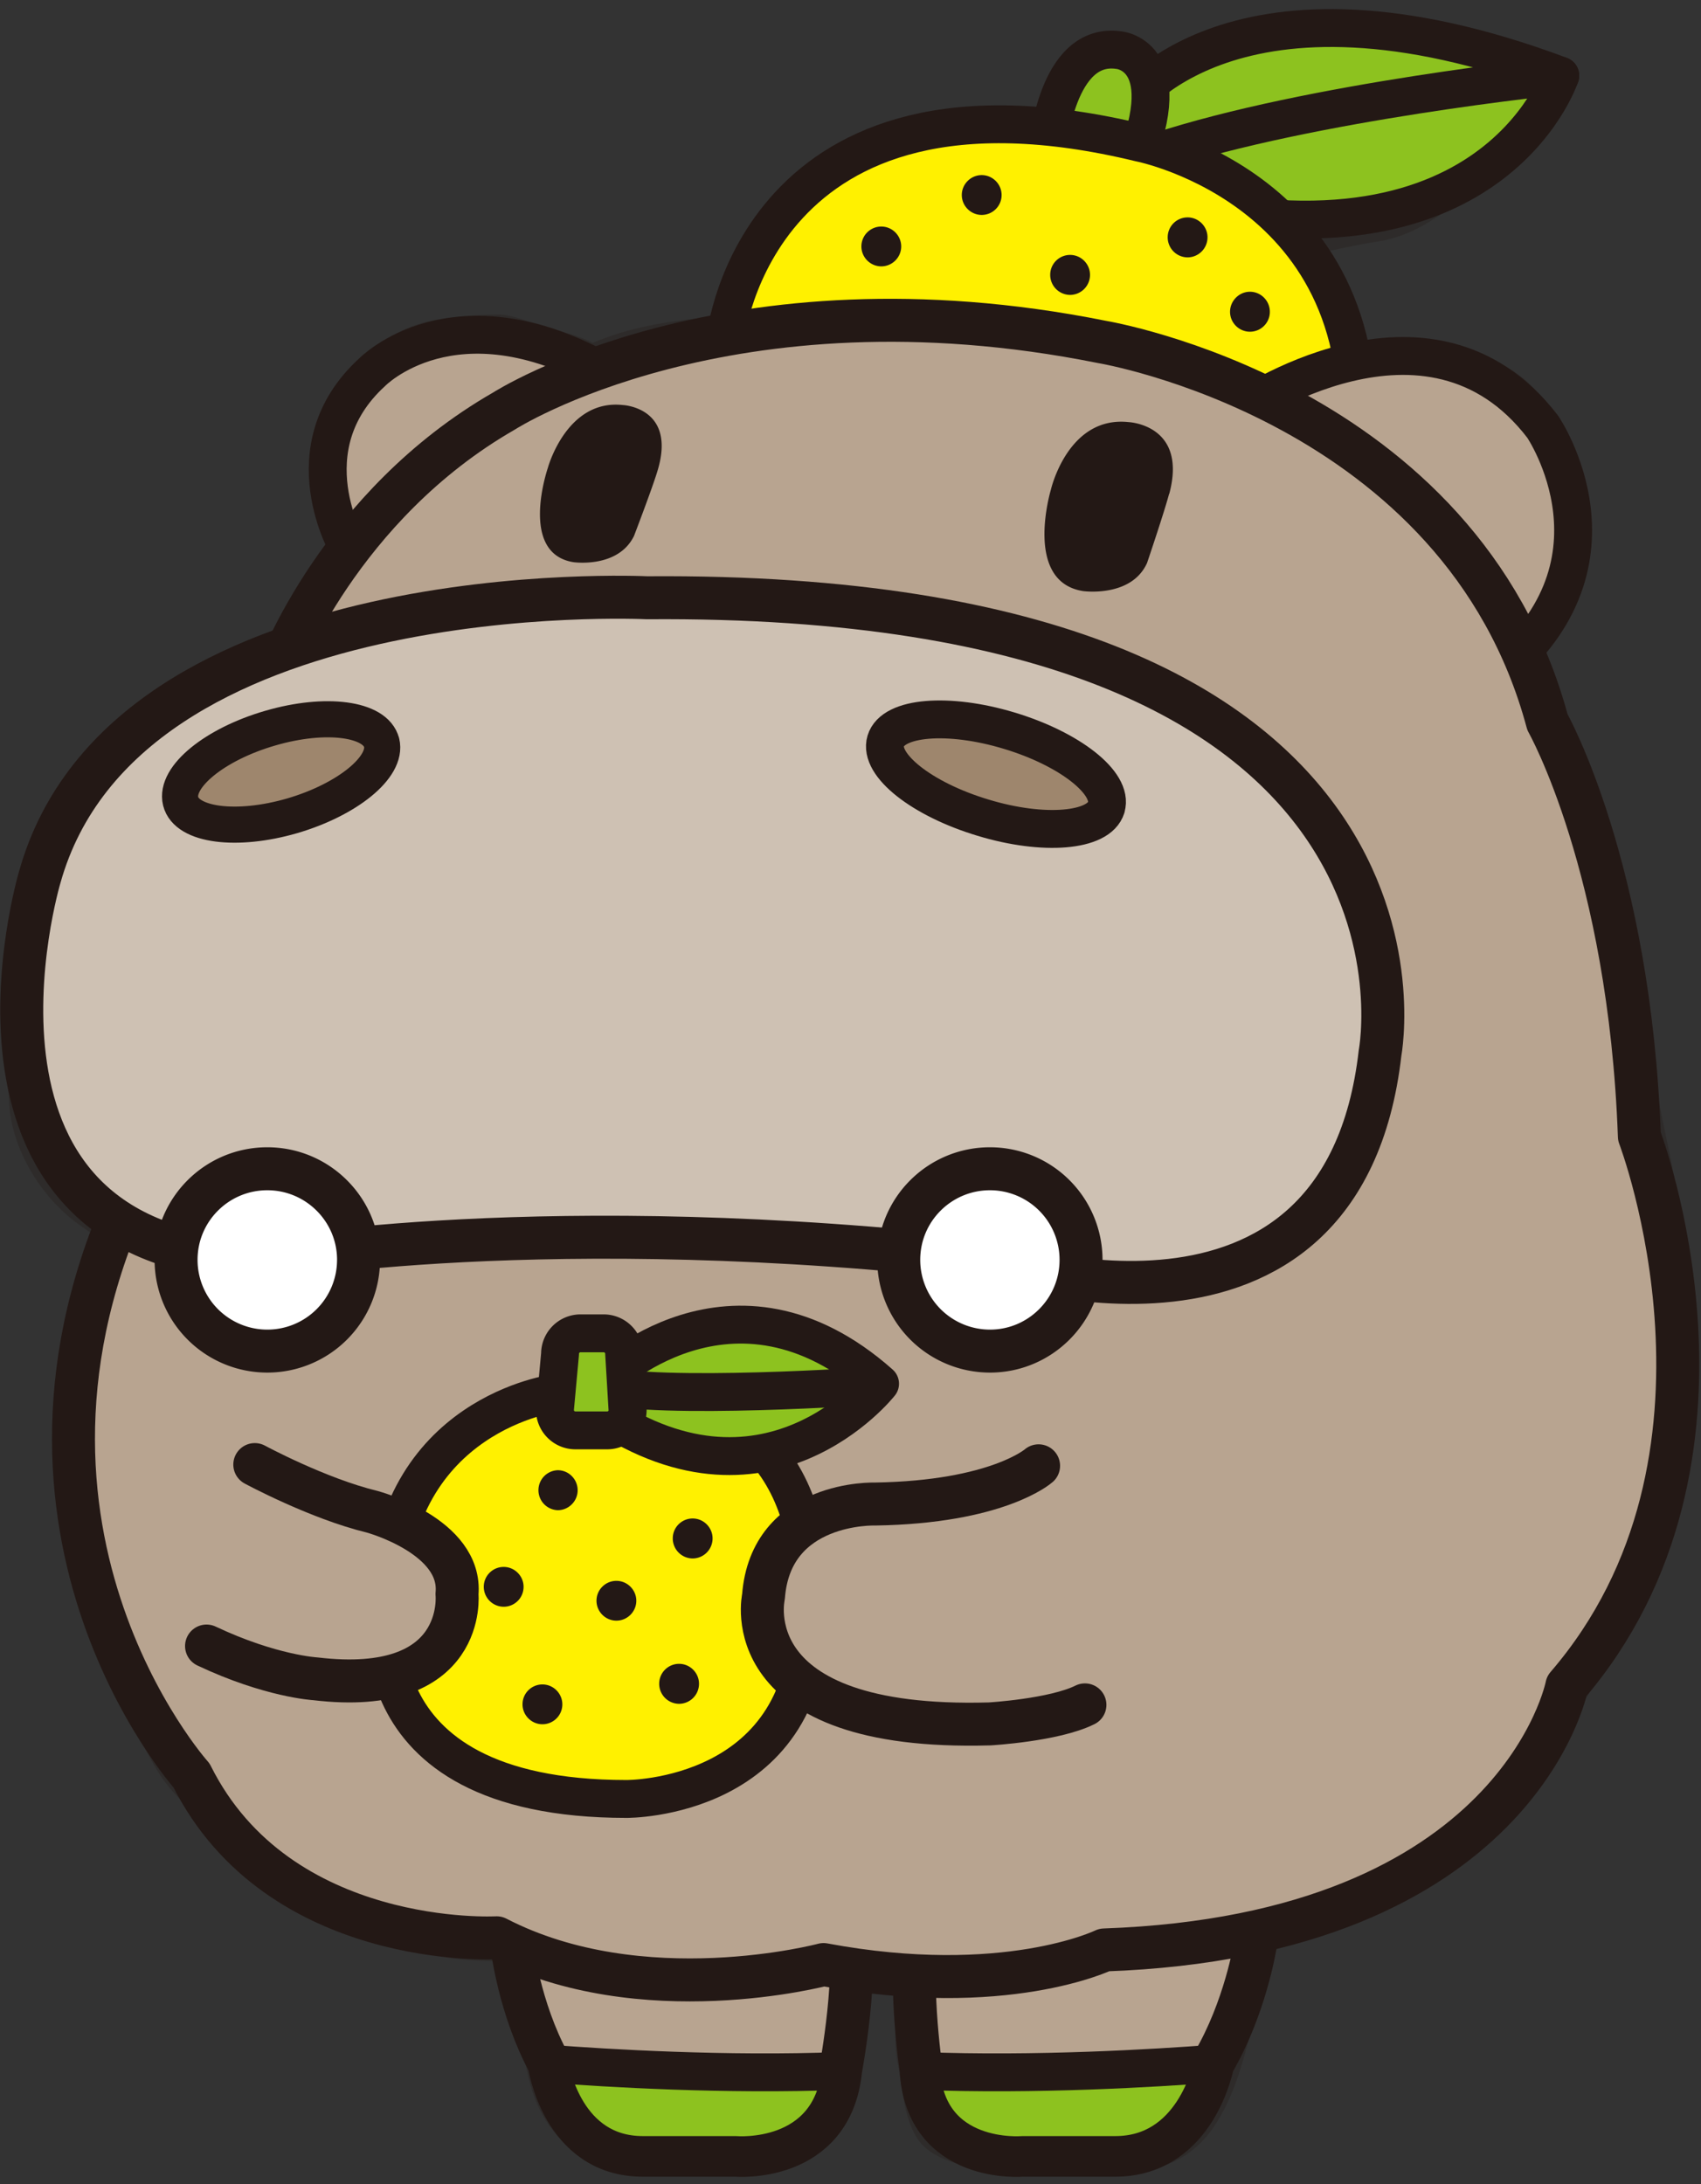
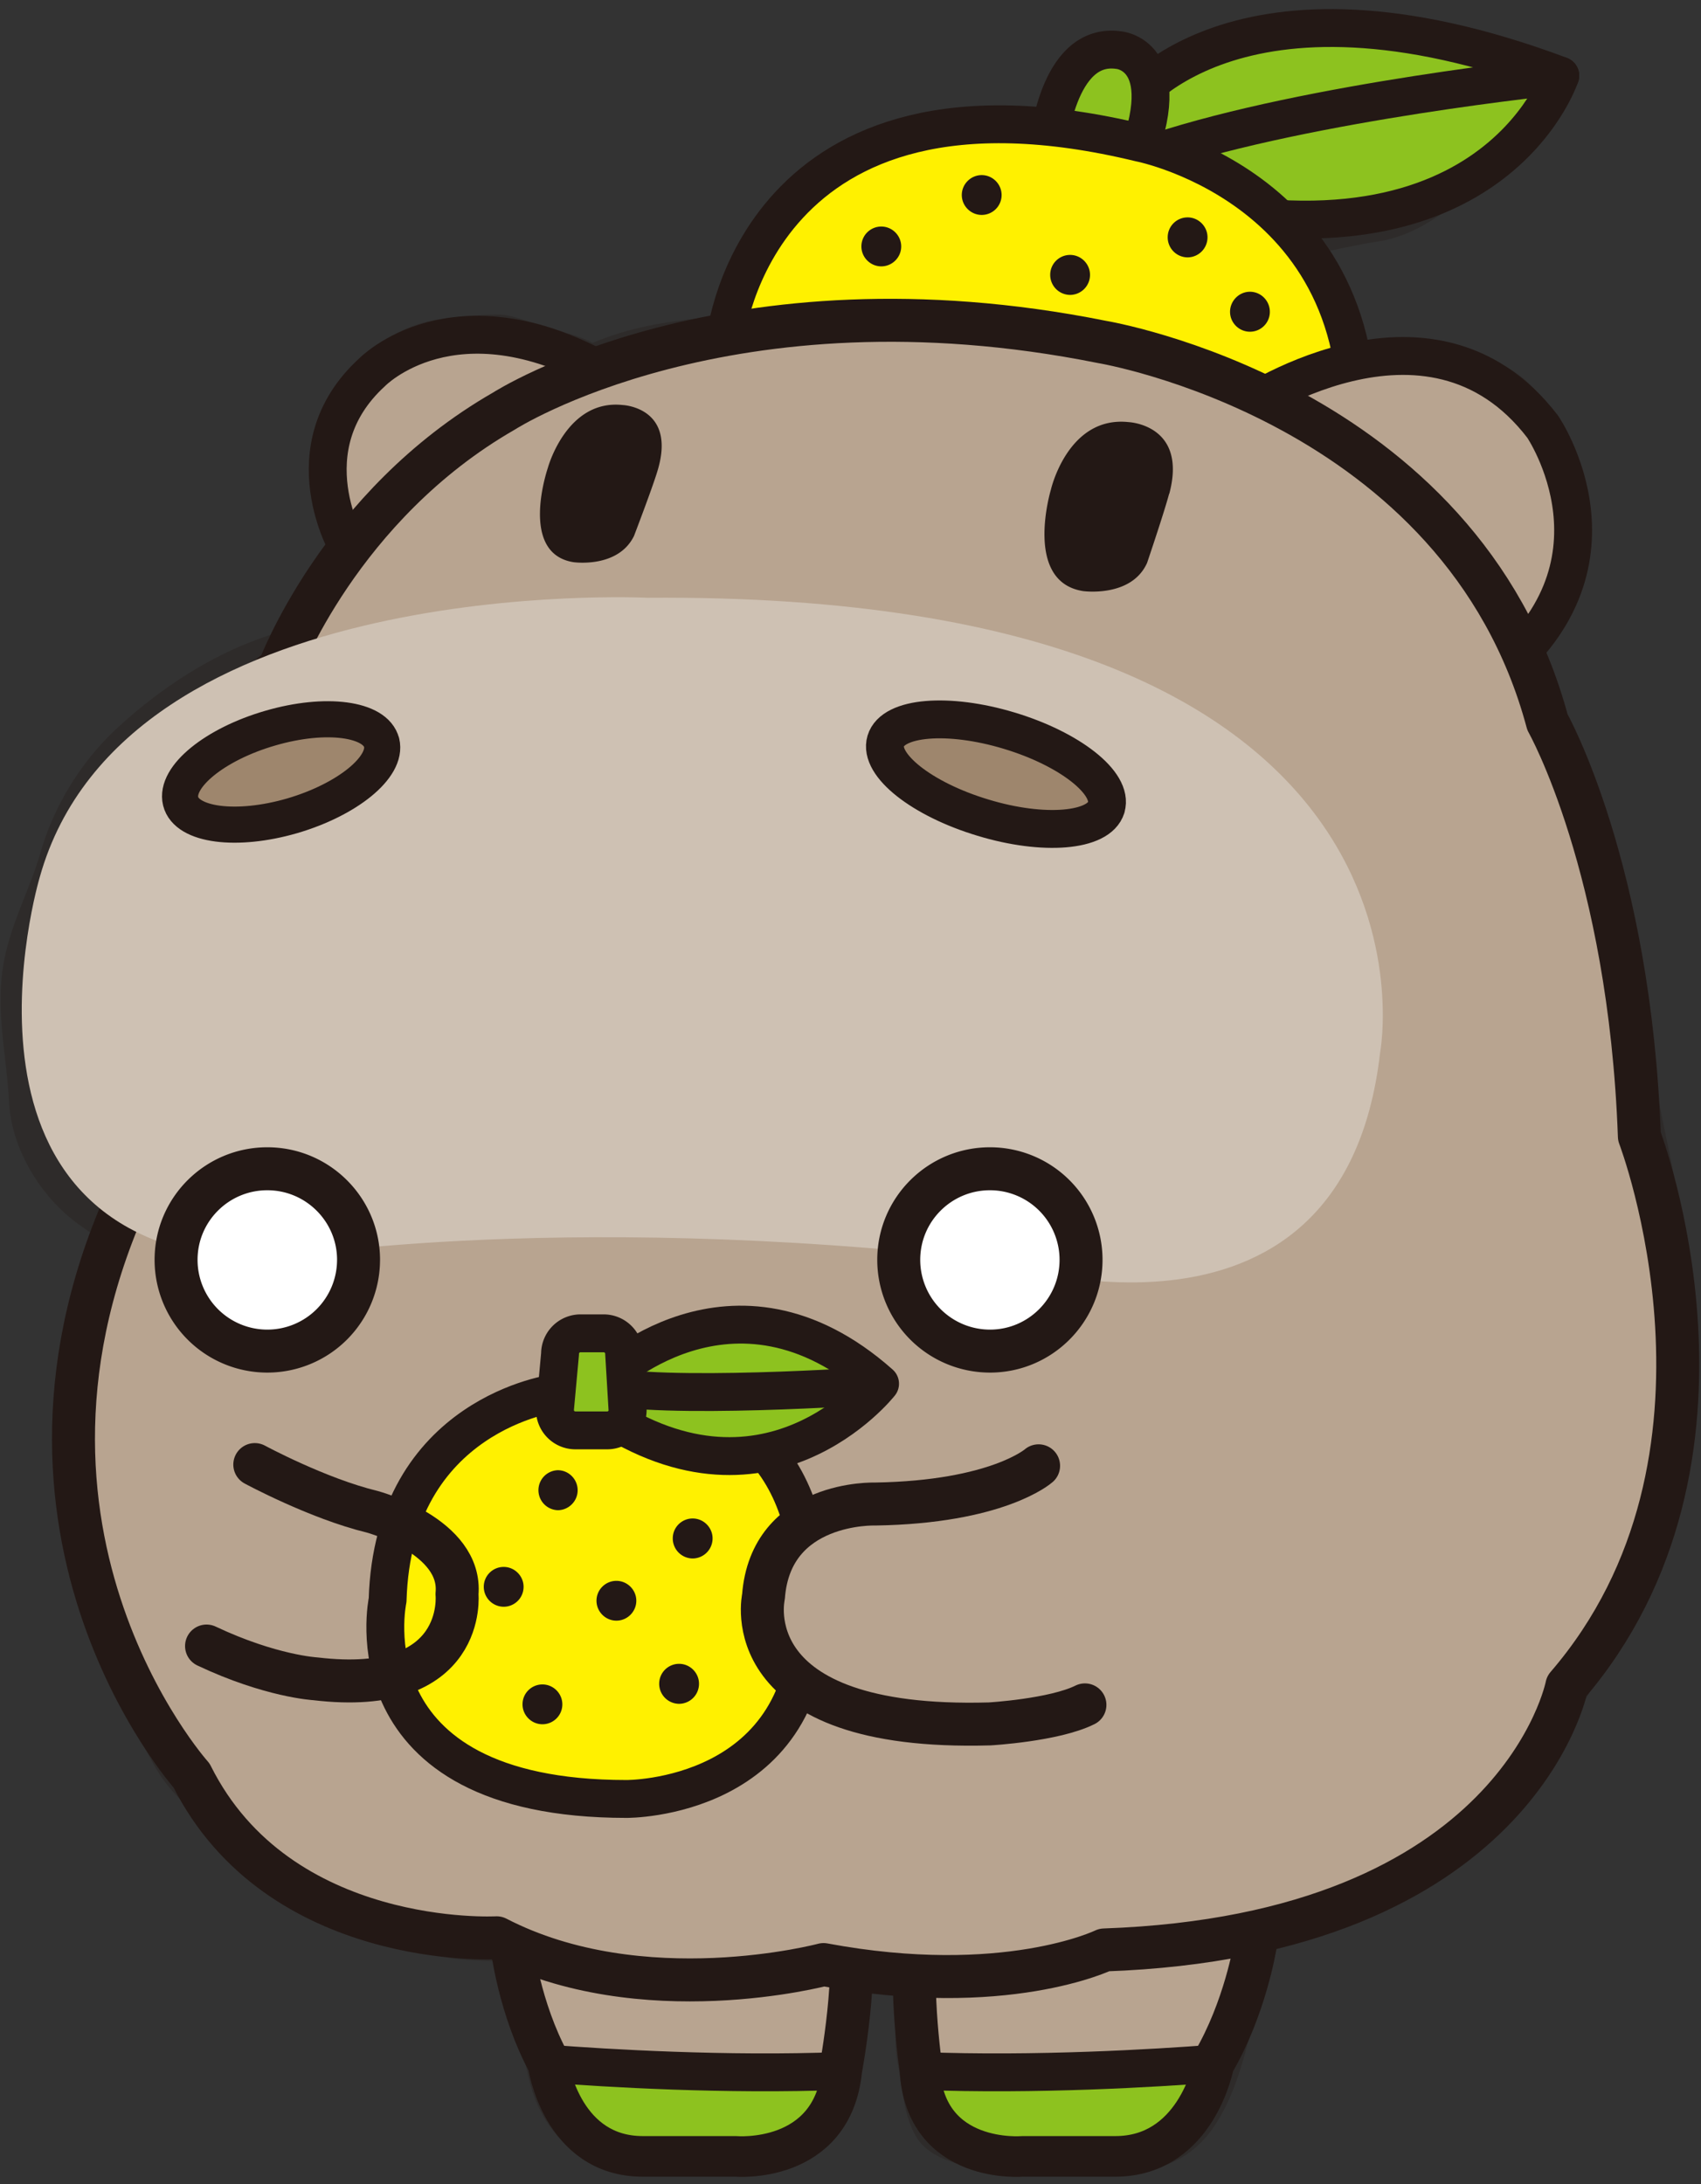
<svg xmlns="http://www.w3.org/2000/svg" width="141" height="181" fill="none">
  <rect width="100%" height="100%" fill="#333333" stroke="none" />
  <g clip-path="url(#a)">
    <g opacity=".3">
      <path d="M95.465 7.503c1.43-.92 2.248-2.277 3.883-2.993 1.869-.832 3.986-1.226 6.044-1.401 3.767-.322 8.176-.57 11.651.992 3.256 1.475 6.672 3.037 10.439 2.395.044 1.504-.701 3.153-1.474 4.394-1.008 1.606-3.081 2.614-4.643 3.636-2.468 1.606-4.482 3.533-7.505 3.956-3.343.482-7.285 1.855-10.672 1.154-2.395-.482-5.534-1.606-6.935-3.752-.716-1.08-1.358-2.293-1.665-3.563-.116-.496-.072-1.051-.19-1.562" fill="#8DC21F" />
      <path d="M95.465 7.503c1.43-.92 2.248-2.277 3.883-2.993 1.869-.832 3.986-1.226 6.044-1.401 3.767-.322 8.176-.57 11.651.992 3.256 1.475 6.672 3.037 10.439 2.395.044 1.504-.701 3.153-1.474 4.394-1.008 1.606-3.081 2.614-4.643 3.636-2.468 1.606-4.482 3.533-7.505 3.956-3.343.482-7.285 1.855-10.672 1.154-2.395-.482-5.534-1.606-6.935-3.752-.716-1.08-1.358-2.293-1.665-3.563-.116-.496-.072-1.051-.19-1.562" stroke="#231815" stroke-width="3.139" stroke-linecap="round" stroke-linejoin="round" />
      <path d="M86.938 12.598c.76-1.737.964-3.679 1.694-5.43.584-1.417 2.584-3.592 5.49-2.074 1.27.672 1.664 2.03 1.138 4.57-.234 1.124-.599 2.35-.905 3.446-.263.963-.526 1.941-.818 2.89" fill="#8DC21F" />
      <path d="M86.938 12.598c.76-1.737.964-3.679 1.694-5.43.584-1.417 2.584-3.592 5.49-2.074 1.27.672 1.664 2.03 1.138 4.57-.234 1.124-.599 2.35-.905 3.446-.263.963-.526 1.941-.818 2.89" stroke="#231815" stroke-width="3.139" stroke-linecap="round" stroke-linejoin="round" />
      <path d="M60.994 28.22c0-2.043.219-3.664 1.007-5.43.803-1.782 2.482-2.964 3.782-4.351a22.17 22.17 0 0 1 4.89-3.913c1.942-1.139 3.695-1.606 5.87-2.176 1.723-.452 3.445-.423 5.241-.7 2.278-.336 4.628-.54 6.994-.365 2.102.16 4.365 1.036 6.38 1.445 1.708.336 3.153 1.197 4.716 1.898 3.591 1.62 7.241 3.373 9.11 7.081 1.723 3.387 2.278 7.607 2.278 11.476 0 2.204-.657 4.423-1.723 6.321-.978 1.738-2.599 3.972-4.249 5.154" fill="#FFF100" />
      <path d="M60.994 28.22c0-2.043.219-3.664 1.007-5.43.803-1.782 2.482-2.964 3.782-4.351a22.17 22.17 0 0 1 4.89-3.913c1.942-1.139 3.695-1.606 5.87-2.176 1.723-.452 3.445-.423 5.241-.7 2.278-.336 4.628-.54 6.994-.365 2.102.16 4.365 1.036 6.38 1.445 1.708.336 3.153 1.197 4.716 1.898 3.591 1.62 7.241 3.373 9.11 7.081 1.723 3.387 2.278 7.607 2.278 11.476 0 2.204-.657 4.423-1.723 6.321-.978 1.738-2.599 3.972-4.249 5.154" stroke="#231815" stroke-width="3.139" stroke-linecap="round" stroke-linejoin="round" />
      <path d="M41.663 155.766c.059 3.84 1.402 7.417 2.322 11.111.204.832.642 1.635.817 2.453.263 1.182.468 2.379.833 3.533.613 1.869 1.678 3.314 3.285 4.482 1.562 1.124 3.737.861 5.562 1.022 2 .19 3.986.394 6.074.292 1.752-.088 3.49-.146 5.08-.861.672-.307 1.504-.774 2.06-1.3.802-.774.963-1.752 1.24-2.759 1.796-6.161 1.285-13.111 1.183-19.666" fill="#B8A490" />
      <path d="M41.663 155.766c.059 3.84 1.402 7.417 2.322 11.111.204.832.642 1.635.817 2.453.263 1.182.468 2.379.833 3.533.613 1.869 1.678 3.314 3.285 4.482 1.562 1.124 3.737.861 5.562 1.022 2 .19 3.986.394 6.074.292 1.752-.088 3.49-.146 5.08-.861.672-.307 1.504-.774 2.06-1.3.802-.774.963-1.752 1.24-2.759 1.796-6.161 1.285-13.111 1.183-19.666" stroke="#231815" stroke-width="3.139" stroke-linecap="round" stroke-linejoin="round" />
      <path d="M76.31 154.277c-.322 1.752.13 3.314.13 5.11 0 2.029-.612 4.015-.612 6.001 0 1.825-.205 4 .204 5.694.409 1.737.38 3.62 1.3 5.197.832 1.416 3.547 1.723 5.11 2.117 2.306.57 5.139.175 7.562.175 3.87 0 7.227.088 9.475-3.445 1.723-2.701 2.293-5.84 3.139-8.848.643-2.248 1.679-4.438 2.03-6.745.336-2.205 1.226-6.964-.628-8.585" fill="#B8A490" />
      <path d="M76.31 154.277c-.322 1.752.13 3.314.13 5.11 0 2.029-.612 4.015-.612 6.001 0 1.825-.205 4 .204 5.694.409 1.737.38 3.62 1.3 5.197.832 1.416 3.547 1.723 5.11 2.117 2.306.57 5.139.175 7.562.175 3.87 0 7.227.088 9.475-3.445 1.723-2.701 2.293-5.84 3.139-8.848.643-2.248 1.679-4.438 2.03-6.745.336-2.205 1.226-6.964-.628-8.585" stroke="#231815" stroke-width="3.139" stroke-linecap="round" stroke-linejoin="round" />
      <path d="M30.363 47.01c-1.358-2.072-2.628-4.496-2.628-7.036 0-1.08-.146-2.293.117-3.344.292-1.182.905-2.117 1.416-3.212 1.358-2.876 4.278-4.95 7.344-5.402 1.577-.233 3.066-.38 4.701-.38.745 0 1.81.468 2.526.628.715.161 2.277.716 2.964.92 2.248.657 3.197 1.562 4.73 3.49" fill="#B8A490" />
      <path d="M30.363 47.01c-1.358-2.072-2.628-4.496-2.628-7.036 0-1.08-.146-2.293.117-3.344.292-1.182.905-2.117 1.416-3.212 1.358-2.876 4.278-4.95 7.344-5.402 1.577-.233 3.066-.38 4.701-.38.745 0 1.81.468 2.526.628.715.161 2.277.716 2.964.92 2.248.657 3.197 1.562 4.73 3.49" stroke="#231815" stroke-width="3.139" stroke-linecap="round" stroke-linejoin="round" />
      <path d="M103.699 34.396c1.387-1.84 4.57-3.022 6.672-3.547 2.54-.643 5.11-1.198 7.796-.789 2.278.336 5.256.964 7.096 2.497 2 1.679 2.862 4.044 3.708 6.424 1.256 3.562.745 7.636-.846 11.052-2.074 4.41-5.957 6.307-9.826 8.964" fill="#B8A490" />
      <path d="M103.699 34.396c1.387-1.84 4.57-3.022 6.672-3.547 2.54-.643 5.11-1.198 7.796-.789 2.278.336 5.256.964 7.096 2.497 2 1.679 2.862 4.044 3.708 6.424 1.256 3.562.745 7.636-.846 11.052-2.074 4.41-5.957 6.307-9.826 8.964" stroke="#231815" stroke-width="3.139" stroke-linecap="round" stroke-linejoin="round" />
      <path d="M21.56 58.968c.423-2.818 3.416-7.709 5.416-9.986 1.08-1.241 2.321-2.424 3.314-3.752 1.08-1.46 2.54-2.497 3.577-3.942 1.08-1.519 2-3.008 3.416-4.307 1.168-1.08 2.41-1.87 3.811-2.643 3.416-1.883 6.278-3.68 9.957-4.979 3.709-1.314 8.132-1.518 12.133-1.898 3.548-.335 7.095-.16 10.672-.306 3.183-.146 5.87.014 9.038.175 3.402.175 6.497 1.11 9.636 1.767 1.693.35 2.89.656 4.657.759 1.913.116 3.066 1.036 4.701 1.854 3.256 1.62 6.804 2.277 9.958 4.292 6.205 3.957 9.898 10.658 13.169 17.2 3.387 6.759 5.767 13.519 7.227 20.965.657 3.329 2.029 6.322 2.584 9.782.511 3.197.92 6.818 1.635 10.074 3.095 14.322 4.687 29.988-4.307 42.734-2.234 3.168-3.942 6.964-6.584 9.753-2.526 2.657-2.103 1.693-4.351 3.475-2.044 1.635-4.687 2.92-6.629 4-7.11 3.971-12.95 7.358-21.199 7.723-3.577.161-7.052 1.314-10.658 1.46-3.796.146-7.373-1.138-11.271-.73-7.242.745-16.104 2.628-23.316.409-1.431-.438-2.628-1.489-4.176-1.679-1.825-.233-3.781-.19-5.577-.35-1.854-.161-3.606-.891-5.417-1.183-1.679-.263-2.613-1.387-4.117-2.146-3.387-1.694-5.781-2.219-7.87-4.818-2.175-2.716-5.022-3.942-6.788-7.052-3.417-6.03-5.14-12.22-6.512-18.965-.38-1.84-.613-3.548-.584-5.461.03-1.766.613-3.27.497-5.022-.117-1.825-.424-2.993 0-4.745.423-1.737.408-3.285.584-5.066.262-2.847 1.664-5.388 2.394-8.132 1.62-6.103 3.329-12.206 4.307-18.542.394-2.556.526-4.892 1.416-7.315.73-2 1.898-3.694 3.095-5.533 1.665-2.54 2.964-5.213 2.351-8.235" fill="#B8A490" />
      <path d="M21.56 58.968c.423-2.818 3.416-7.709 5.416-9.986 1.08-1.241 2.321-2.424 3.314-3.752 1.08-1.46 2.54-2.497 3.577-3.942 1.08-1.519 2-3.008 3.416-4.307 1.168-1.08 2.41-1.87 3.811-2.643 3.416-1.883 6.278-3.68 9.957-4.979 3.709-1.314 8.132-1.518 12.133-1.898 3.548-.335 7.095-.16 10.672-.306 3.183-.146 5.87.014 9.038.175 3.402.175 6.497 1.11 9.636 1.767 1.693.35 2.89.656 4.657.759 1.913.116 3.066 1.036 4.701 1.854 3.256 1.62 6.804 2.277 9.958 4.292 6.205 3.957 9.898 10.658 13.169 17.2 3.387 6.759 5.767 13.519 7.227 20.965.657 3.329 2.029 6.322 2.584 9.782.511 3.197.92 6.818 1.635 10.074 3.095 14.322 4.687 29.988-4.307 42.734-2.234 3.168-3.942 6.964-6.584 9.753-2.526 2.657-2.103 1.693-4.351 3.475-2.044 1.635-4.687 2.92-6.629 4-7.11 3.971-12.95 7.358-21.199 7.723-3.577.161-7.052 1.314-10.658 1.46-3.796.146-7.373-1.138-11.271-.73-7.242.745-16.104 2.628-23.316.409-1.431-.438-2.628-1.489-4.176-1.679-1.825-.233-3.781-.19-5.577-.35-1.854-.161-3.606-.891-5.417-1.183-1.679-.263-2.613-1.387-4.117-2.146-3.387-1.694-5.781-2.219-7.87-4.818-2.175-2.716-5.022-3.942-6.788-7.052-3.417-6.03-5.14-12.22-6.512-18.965-.38-1.84-.613-3.548-.584-5.461.03-1.766.613-3.27.497-5.022-.117-1.825-.424-2.993 0-4.745.423-1.737.408-3.285.584-5.066.262-2.847 1.664-5.388 2.394-8.132 1.62-6.103 3.329-12.206 4.307-18.542.394-2.556.526-4.892 1.416-7.315.73-2 1.898-3.694 3.095-5.533 1.665-2.54 2.964-5.213 2.351-8.235" stroke="#231815" stroke-width="3.139" stroke-linecap="round" stroke-linejoin="round" />
-       <path d="M25.399 53.464c4.599-1.46 8.161-1.796 10.716-1.986 4.176-.32 7.753-.438 11.213-.306 7.008.263 14.688-.234 21.637.438 4.41.423 7.476.102 11.3.774 3.972.7 7.403 1.387 10.82 2.394 7.708 2.278 15.154 6.964 19.301 14.104 1.898 3.255 3.051 8.292 3.577 12.015.481 3.475.657 7.738.087 11.213-1.285 8.001-8.555 12.98-16.542 13.753-3.985.38-8.073.555-12.088.555-3.767 0-7.242-.788-10.848-1.504-7.432-1.46-14.352-2.438-22.178-2.438-3.708 0-7.533.088-11.198.38-4.088.306-7.855 1.095-11.957 1.314-7.578.409-16.075.482-22.178-4.263-2.598-2.03-4.599-5.46-4.745-8.687-.16-3.46-1.022-7.052-.569-10.512.438-3.344 2.19-6.351 3.11-9.593 1.007-3.547 3.11-7.022 5.884-9.592 4.058-3.767 9.256-6.993 14.658-8.059Z" fill="#CEC1B3" stroke="#231815" stroke-width="3.139" stroke-linecap="round" stroke-linejoin="round" />
+       <path d="M25.399 53.464c4.599-1.46 8.161-1.796 10.716-1.986 4.176-.32 7.753-.438 11.213-.306 7.008.263 14.688-.234 21.637.438 4.41.423 7.476.102 11.3.774 3.972.7 7.403 1.387 10.82 2.394 7.708 2.278 15.154 6.964 19.301 14.104 1.898 3.255 3.051 8.292 3.577 12.015.481 3.475.657 7.738.087 11.213-1.285 8.001-8.555 12.98-16.542 13.753-3.985.38-8.073.555-12.088.555-3.767 0-7.242-.788-10.848-1.504-7.432-1.46-14.352-2.438-22.178-2.438-3.708 0-7.533.088-11.198.38-4.088.306-7.855 1.095-11.957 1.314-7.578.409-16.075.482-22.178-4.263-2.598-2.03-4.599-5.46-4.745-8.687-.16-3.46-1.022-7.052-.569-10.512.438-3.344 2.19-6.351 3.11-9.593 1.007-3.547 3.11-7.022 5.884-9.592 4.058-3.767 9.256-6.993 14.658-8.059" fill="#CEC1B3" stroke="#231815" stroke-width="3.139" stroke-linecap="round" stroke-linejoin="round" />
      <path d="M50.263 34.82c-.935-.117-1.825.438-2.511 1.007-.803.672-1.344 1.168-1.898 2-1.11 1.636-2.132 4.234-2.03 6.322.102 2.102 2.117 2.774 3.942 2.964 1.168.117 2.044-.205 2.774-1.168.54-.715 1.3-1.256 1.708-2.088.453-.92.716-1.913 1.066-2.89.321-.92.35-1.738.35-2.745 0-2.044-1.416-3.008-3.138-3.373a.632.632 0 0 0-.234-.015l-.03-.014Zm43.639 13.081c1.402-.992 1.402-2 2-3.518.57-1.446.818-2.818 1.037-4.424.16-1.153.277-2.584-.467-3.592-.336-.438-.935-.73-1.373-.963-.525-.292-1.05-.35-1.723-.424-3.095-.306-4.438 2.117-5.737 4.234-.76 1.241-.847 2.585-1.051 4.06-.19 1.372-.424 2.481.584 3.474 1.766 1.708 4.219 2.584 6.482 1.314l.234-.16h.014Z" fill="#231815" />
      <path d="M22.23 96.767c1.11 0 2.395.03 3.403.41 1.343.51 2.263 1.664 3.022 2.802 1.343 2.001 1.708 4.629 1.022 7.038-.92 3.197-4.468 4.701-7.446 4.993-1.387.131-3.008-.292-4.278-.847-1.387-.613-1.869-1.401-2.54-2.73-1.052-2.088-1.592-5.402-.511-7.65 1.226-2.526 4.204-3.913 6.964-4h.336l.029-.016Zm58.59-.7c1.913 0 3.46-.073 5.155.788 1.27.642 2.788 1.81 3.46 3.08.759 1.402.627 2.892.89 4.454.278 1.752.438 3.022-.525 4.613-.803 1.3-1.986 2.395-3.446 2.979-1.43.569-3.796.379-5.344.452-.949.044-1.576-.408-2.423-.744-.672-.263-1.519-.409-2.103-.891-1.328-1.095-2.043-2.365-2.51-3.971-.672-2.321-.614-5.125.89-7.037 1.372-1.738 3.402-3.972 5.971-3.723h-.014Z" fill="#fff" stroke="#231815" stroke-width="3.139" stroke-linecap="round" stroke-linejoin="round" />
      <path d="M17.12 64.239c.395-.584 1.125-.905 1.709-1.3.496-.335.89-.54 1.401-.803 1.154-.584 2.22-1.124 3.49-1.518a12.4 12.4 0 0 1 3.446-.54c1.474 0 3.095-.424 4.409.365 1.05.628.963 2.248.277 3.11-.876 1.11-1.883 1.985-3.183 2.642-2.89 1.46-6.059 2.146-9.256 2.146-.95 0-3.168-.087-3.49-1.124-.452-1.504.745-2.117 1.198-2.993v.015Zm56.138-3.037c.365-1.183 2.131-1.402 3.139-1.62 1.664-.366 2.905-.176 4.424.058 1.328.204 2.482.219 3.883.788 1.066.438 1.81.847 2.789 1.475.482.306 1.051.496 1.489.876.438.38.949.671 1.402 1.066.861.744 1.416 1.927 1.635 3.124.204 1.051.044 1.518-.847 1.869-.628.248-1.153.452-1.84.438-1.182-.015-2.029.321-3.182.073-.511-.117-1.606-.292-2.117-.467-.599-.22-1.621-.468-2.22-.701-1.255-.467-2.57-.789-4.058-1.314-1.548-.54-5.797-2.453-4.73-5.169.072-.19.058-.365.233-.496Z" fill="#9E866D" stroke="#231815" stroke-width="3.139" stroke-linecap="round" stroke-linejoin="round" />
      <path d="M46.86 115.966c-1.576 0-2.904.044-4.262.803-1.168.643-2.468.526-3.504 1.533-.862.833-1.358 1.942-2.263 2.789-.497.467-1.154.715-1.65 1.183-.496.496-.774 1.065-1.066 1.679-1.226 2.555-1.212 5.226-1.781 7.927-.292 1.417-.248 3.577.014 5.037.176.979.73 1.636 1.169 2.512.32.642.525 1.387.846 2.058.614 1.256 1.533 2.701 2.511 3.709.716.73 1.519.905 2.439 1.226.846.292 1.737.861 2.613 1.022 1.08.204 2.102 0 3.168.277 1.11.307 2.146.482 3.33.584.817.073 1.474.38 2.248.497 1.065.16 2.19-.073 3.168-.424 1.489-.54 3.11-.248 4.672-.335.277-.745 1.941-1.329 2.599-1.606.846-.365 1.722-.745 2.482-1.3 1.503-1.124 1.985-3.022 1.985-4.818 0-.817-.117-1.708 0-2.511.102-.788.496-1.577.73-2.321.511-1.665-.058-2.95-.117-4.599-.058-1.811.38-4.132-.54-5.753-.409-.715-.613-1.387-.832-2.175-.35-1.285-.774-1.65-1.971-2.263-1.168-.584-2.438-.862-3.3-1.927-.744-.92-1.153-1.738-2.321-2.161-2.38-.847-5.168-1.081-7.723-1.081h-1.358" fill="#FFF100" />
      <path d="M46.86 115.966c-1.576 0-2.904.044-4.262.803-1.168.643-2.468.526-3.504 1.533-.862.833-1.358 1.942-2.263 2.789-.497.467-1.154.715-1.65 1.183-.496.496-.774 1.065-1.066 1.679-1.226 2.555-1.212 5.226-1.781 7.927-.292 1.417-.248 3.577.014 5.037.176.979.73 1.636 1.169 2.512.32.642.525 1.387.846 2.058.614 1.256 1.533 2.701 2.511 3.709.716.73 1.519.905 2.439 1.226.846.292 1.737.861 2.613 1.022 1.08.204 2.102 0 3.168.277 1.11.307 2.146.482 3.33.584.817.073 1.474.38 2.248.497 1.065.16 2.19-.073 3.168-.424 1.489-.54 3.11-.248 4.672-.335.277-.745 1.941-1.329 2.599-1.606.846-.365 1.722-.745 2.482-1.3 1.503-1.124 1.985-3.022 1.985-4.818 0-.817-.117-1.708 0-2.511.102-.788.496-1.577.73-2.321.511-1.665-.058-2.95-.117-4.599-.058-1.811.38-4.132-.54-5.753-.409-.715-.613-1.387-.832-2.175-.35-1.285-.774-1.65-1.971-2.263-1.168-.584-2.438-.862-3.3-1.927-.744-.92-1.153-1.738-2.321-2.161-2.38-.847-5.168-1.081-7.723-1.081h-1.358" stroke="#231815" stroke-width="3.139" stroke-linecap="round" stroke-linejoin="round" />
      <path d="M52 112.565c.088-.336.628-.657.95-.774.495-.175.977-.292 1.474-.511a9.718 9.718 0 0 1 2.35-.672c.818-.131 1.592-.044 2.41-.102 1.094-.088 2.146-.277 3.27-.248 1.05.029 1.927.35 2.934.628.803.219 1.825.394 2.526.861.803.555 1.65 1.124 2.482 1.591.555.322 1.168.555 1.767.818.336.146.744.161 1.036.307-.131.219-.38.481-.555.686-.306.379-.598.774-.949 1.124-.364.365-.7.788-1.138 1.11-.395.277-.89.511-1.329.744-.832.438-1.781.643-2.672 1.022-.73.307-1.343.628-2.131.759-.628.103-1.285.176-1.927.263-.993.132-1.942.19-2.935.146-.672-.029-1.154-.263-1.767-.482-.598-.204-1.27-.321-1.883-.467a12 12 0 0 1-2.336-.832c-1.84-.861-2.993-2.803-2.424-4.745v-.044" fill="#8DC21F" />
      <path d="M52 112.565c.088-.336.628-.657.95-.774.495-.175.977-.292 1.474-.511a9.718 9.718 0 0 1 2.35-.672c.818-.131 1.592-.044 2.41-.102 1.094-.088 2.146-.277 3.27-.248 1.05.029 1.927.35 2.934.628.803.219 1.825.394 2.526.861.803.555 1.65 1.124 2.482 1.591.555.322 1.168.555 1.767.818.336.146.744.161 1.036.307-.131.219-.38.481-.555.686-.306.379-.598.774-.949 1.124-.364.365-.7.788-1.138 1.11-.395.277-.89.511-1.329.744-.832.438-1.781.643-2.672 1.022-.73.307-1.343.628-2.131.759-.628.103-1.285.176-1.927.263-.993.132-1.942.19-2.935.146-.672-.029-1.154-.263-1.767-.482-.598-.204-1.27-.321-1.883-.467a12 12 0 0 1-2.336-.832c-1.84-.861-2.993-2.803-2.424-4.745v-.044" stroke="#231815" stroke-width="3.139" stroke-linecap="round" stroke-linejoin="round" />
      <path d="M46.817 117.383c.482.978 2.526.832 3.519.817 1.635-.029 1.854-.715 1.912-2.146.03-1.037.307-2.307-.204-3.197-.715-1.241-1.533-2.03-3.11-1.723-1.3.248-3.183.993-2.876 2.584.131.657.336 1.285.409 1.956.058.541.014 1.227.35 1.694v.015Z" fill="#8DC21F" stroke="#231815" stroke-width="3.139" stroke-linecap="round" stroke-linejoin="round" />
      <path d="M52.146 114.623c1.372-.233 2.847-.482 4.249-.496.803 0 1.606-.029 2.394.058.73.073 1.402.278 2.132.394 1.43.234 2.876.278 4.321.482.862.117 1.708.059 2.555.146.701.073 1.402.19 2.117.234.613.029 1.68.087 2.176-.321" stroke="#231815" stroke-width="3.139" stroke-linecap="round" stroke-linejoin="round" />
      <path d="M39.663 129.997c-.234.599-.409 1.402.219 1.854.511.365 1.475.278 1.854-.306 1.022-1.606-2.058-3.11-2.073-1.387m15.169 9.694c-.204 1.46 2.366 1.212 2.205.146-.088-.54-.818-.73-1.256-.788-.394-.044-1.372.102-.788.642m-10.424 2.409c-.511-.292-.701-1.066-.54-1.621.175-.613.846-.846 1.503-.744.73.102 1.037.817.818 1.562-.248.818-.876.905-1.65.876m10.819-14.644c-.453-.292-.41-1.577.204-1.839.57-.249 1.27.219 1.606.642 1.46 1.723-1.533 3.008-1.883 1.27m-6.892 6.526c0-.817-.175-1.386.76-1.547.759-.117 1.124.19 1.212.934.072.716.13 1.504-.687 1.694-.788.204-1.343-.409-1.285-1.153m-3.824-9.053c0-.744-.745-1.401-.19-2.014.408-.453 1.547-.453 1.927-.088 1.27 1.212-.249 3.694-1.84 2.19" fill="#231815" />
      <path d="M21.063 121.588c.715.16 2.657 1.197 3.387 1.489.7.277 1.679.657 2.394 1.036 1.402.745 2.95.92 4.38 1.533 3.519 1.519 4.453 3.636 4.453 7.33 0 1.781-.715 4-2.482 4.861-1.825.876-4.336.657-6.307.657-3.679 0-7.241-.803-10.19-3.051-.176-.131-.38-.248-.54-.38" fill="#B8A490" />
      <path d="M21.063 121.588c.715.16 2.657 1.197 3.387 1.489.7.277 1.679.657 2.394 1.036 1.402.745 2.95.92 4.38 1.533 3.519 1.519 4.453 3.636 4.453 7.33 0 1.781-.715 4-2.482 4.861-1.825.876-4.336.657-6.307.657-3.679 0-7.241-.803-10.19-3.051-.176-.131-.38-.248-.54-.38" stroke="#231815" stroke-width="3.139" stroke-linecap="round" stroke-linejoin="round" />
      <path d="M86.076 121.821c-.35.511-1.474.92-2.014 1.197-.73.38-1.665.555-2.497.716-1.898.379-3.869.569-5.81.73-3.33.277-7.228-.088-9.754 2.321-1.576 1.504-2.32 2.745-2.613 4.891-.204 1.489.146 2.92.745 4.249.847 1.912 1.883 3.051 3.796 4.015 2 .993 4.015 1.635 6.175 2.161 2.73.671 6.03.627 8.834.335 1.168-.116 2.38-.467 3.518-.788.964-.277 2.044-.467 2.993-.832" fill="#B8A490" />
      <path d="M86.076 121.821c-.35.511-1.474.92-2.014 1.197-.73.38-1.665.555-2.497.716-1.898.379-3.869.569-5.81.73-3.33.277-7.228-.088-9.754 2.321-1.576 1.504-2.32 2.745-2.613 4.891-.204 1.489.146 2.92.745 4.249.847 1.912 1.883 3.051 3.796 4.015 2 .993 4.015 1.635 6.175 2.161 2.73.671 6.03.627 8.834.335 1.168-.116 2.38-.467 3.518-.788.964-.277 2.044-.467 2.993-.832" stroke="#231815" stroke-width="3.139" stroke-linecap="round" stroke-linejoin="round" />
      <path d="M72.98 19.942c1.08-.555 2.891.599 1.957 1.767-1.008 1.24-3.242-.526-2.161-1.49m7.373-3.065c-.146-.628-.365-1.008.204-1.577.365-.365 1.446-.584 1.855-.219.423.394.467 1.679.116 2.102-.35.438-2.452.716-2.175-.32m7.169 5.022c-.073.7.029 1.708.715 2.014.73.336 1.825.103 2.16-.657.833-1.912-1.97-2.76-2.934-1.357m9.286-1.679c-.336-.585-.365-1.475.365-1.884.613-.35 1.372-.175 1.84.365.262.292.262.628.277.978.03.453.058.526-.365.774-.788.453-1.752.832-2.16-.146m6.014 5.928c-.73-.307-.423-1.241.132-1.533.555-.292 1.27-.292 1.679.233.321.41.35 1.08-.088 1.387-.525.365-1.182.234-1.723 0" fill="#231815" />
      <path d="M95.727 10.817c.716-.38 1.738-.438 2.57-.598 1.285-.234 2.54-.467 3.84-.628 2.146-.277 4.38-.131 6.555-.131 1.664 0 3.285-.059 4.876.335 1.694.424 3.125.176 4.804-.087 1.387-.22 2.891-.248 4.263-.613.934-.249 1.913-.818 2.789-1.14" fill="#8DC21F" />
      <path d="M95.727 10.817c.716-.38 1.738-.438 2.57-.598 1.285-.234 2.54-.467 3.84-.628 2.146-.277 4.38-.131 6.555-.131 1.664 0 3.285-.059 4.876.335 1.694.424 3.125.176 4.804-.087 1.387-.22 2.891-.248 4.263-.613.934-.249 1.913-.818 2.789-1.14" stroke="#231815" stroke-width="3.139" stroke-linecap="round" stroke-linejoin="round" />
      <path d="M64.469 171.739c-1.46-.044-2.672-.453-4.074-.657-2.774-.395-5.446-.336-8.205-.307-1.737.015-3.81.117-5.504-.19-.54-.102-1.095-.16-1.636-.219.176.832.35 1.679.614 2.497.613 1.869 1.679 3.314 3.285 4.482 1.562 1.124 3.737.861 5.562 1.022 2 .19 3.986.394 6.074.292 1.752-.088 3.49-.146 5.08-.861.672-.307 1.504-.774 2.06-1.3.802-.774.963-1.752 1.24-2.759a20.2 20.2 0 0 0 .41-1.621c-.57-.029-1.037-.16-1.695-.292-1.036-.19-2.146-.073-3.212-.102v.015Zm36.704-1.898c-1.154.233-2.292.657-3.475.846-2.482.424-5.022.409-7.519.672-3.358.35-7.052.38-10.41.102-1.168-.102-2.453 0-3.694-.058.336 1.635.365 3.402 1.227 4.876.832 1.416 3.548 1.723 5.11 2.117 2.307.57 5.139.175 7.563.175 3.869 0 7.227.088 9.475-3.445 1.066-1.665 1.679-3.49 2.205-5.358a4.964 4.964 0 0 0-.482.073Z" fill="#8DC21F" stroke="#231815" stroke-width="3.139" stroke-linecap="round" stroke-linejoin="round" />
    </g>
    <path d="M42.437 161.285s.599 5.139 3.08 9.709c0 0 1.052 7.607 7.753 7.607h7.695s7.957.715 8.716-7.081c0 0 1.577-8.352.599-12.425-.979-4.059-27.624-11.359-27.843 2.175v.015Z" fill="#B8A490" stroke="#231815" stroke-width="3.562" stroke-linecap="round" stroke-linejoin="round" />
    <path d="M53.285 178.586h7.694s7.87.701 8.702-6.964c-9.534.365-19.374-.234-24.134-.599.102.613 1.343 7.563 7.738 7.563Z" fill="#8DC21F" stroke="#231815" stroke-width="3.139" stroke-linecap="round" stroke-linejoin="round" />
    <path d="M104.035 161.285s-.818 5.139-3.504 9.709c0 0-1.373 7.607-8.074 7.607h-7.694s-7.987.715-8.41-7.081c0 0-1.226-8.352-.073-12.425 1.153-4.059 28.105-11.359 27.755 2.175v.015Z" fill="#B8A490" stroke="#231815" stroke-width="3.562" stroke-linecap="round" stroke-linejoin="round" />
    <path d="M92.457 178.586h-7.694s-7.899.701-8.41-6.964c9.52.365 19.389-.234 24.163-.599-.117.613-1.664 7.563-8.06 7.563Z" fill="#8DC21F" stroke="#231815" stroke-width="3.139" stroke-linecap="round" stroke-linejoin="round" />
    <path d="M93.391 8.803s8.775-12.702 35.945-2.54c0 0-5.971 18.308-35.872 9.577" fill="#8DC21F" />
    <path d="M93.391 8.803s8.775-12.702 35.945-2.54c0 0-5.971 18.308-35.872 9.577" stroke="#231815" stroke-width="3.139" stroke-linecap="round" stroke-linejoin="round" />
    <path d="M129.336 6.277s-20.615 2.102-33.419 6.322" stroke="#231815" stroke-width="3.139" stroke-linecap="round" stroke-linejoin="round" />
    <path d="M86.85 12.292s.701-8.935 5.928-8.132c0 0 5.256.467.803 10.439" fill="#8DC21F" />
    <path d="M86.85 12.292s.701-8.935 5.928-8.132c0 0 5.256.467.803 10.439" stroke="#231815" stroke-width="3.139" stroke-linecap="round" stroke-linejoin="round" />
    <path d="M60.147 27.943S62.702 4.116 94.515 11.84c0 0 20.922 4.06 17.608 27.449" fill="#FFF100" />
    <path d="M60.147 27.943S62.702 4.116 94.515 11.84c0 0 20.922 4.06 17.608 27.449" stroke="#231815" stroke-width="3.139" stroke-linecap="round" stroke-linejoin="round" />
    <path d="M102.691 34.06s15.71-11.08 25.185 1.3c0 0 7.928 11.593-4.321 20.98" fill="#B8A490" />
    <path d="M102.691 34.06s15.71-11.08 25.185 1.3c0 0 7.928 11.593-4.321 20.98" stroke="#231815" stroke-width="3.139" stroke-linecap="round" stroke-linejoin="round" />
    <path d="M28.888 45.449s-4.964-8.279 1.957-14.6c0 0 6.774-6.994 19.272 0" fill="#B8A490" />
    <path d="M28.888 45.449s-4.964-8.279 1.957-14.6c0 0 6.774-6.994 19.272 0" stroke="#231815" stroke-width="3.139" stroke-linecap="round" stroke-linejoin="round" />
    <path d="M23.121 55.435s5.023-13.549 18.66-21.374c0 0 18.57-11.943 49.566-5.724 0 0 29.799 4.92 36.924 31.507 0 0 6.818 12.045 7.621 34.325 0 0 10.234 26.689-6.015 45.552 0 0-4.015 20.673-38.34 21.871 0 0-8.234 4.015-23.272 1.211 0 0-15.053 4.015-27.098-2.219 0 0-18.06 1.008-25.287-13.446 0 0-18.863-21.068-4.22-50.18 0 0-7.227-26.894 11.432-41.538l.03.015Z" fill="#B8A490" stroke="#231815" stroke-width="3.562" stroke-linecap="round" stroke-linejoin="round" />
    <path d="M96.924 40.923c1.533-5.738-3.372-5.943-3.372-5.943-5.037-.54-6.439 5.592-6.439 5.592s-2.307 7.621 2.657 8.41c0 0 4.015.57 5.315-2.336 0 0 1.43-4.22 1.825-5.723h.014Zm-42.442-1.84c1.665-5.344-2.876-5.519-2.876-5.519-4.643-.496-6.19 5.198-6.19 5.198s-2.453 7.095 2.117 7.825c0 0 3.693.54 5.022-2.175 0 0 1.504-3.927 1.927-5.329Zm35.872-16.308a1.66 1.66 0 0 1-1.65 1.664 1.66 1.66 0 0 1-1.65-1.664c0-.92.745-1.65 1.65-1.65.906 0 1.65.745 1.65 1.65Zm-7.329-6.614c0 .92-.744 1.65-1.65 1.65-.905 0-1.65-.745-1.65-1.65 0-.905.745-1.65 1.65-1.65.906 0 1.65.745 1.65 1.65Zm-8.322 4.263c0 .905-.744 1.65-1.65 1.65-.905 0-1.65-.745-1.65-1.65 0-.92.745-1.65 1.65-1.65.906 0 1.65.745 1.65 1.65Zm25.39-.759a1.66 1.66 0 0 1-1.65 1.664 1.66 1.66 0 0 1-1.65-1.664c0-.92.745-1.65 1.65-1.65.905 0 1.65.745 1.65 1.65Zm5.168 6.175c0 .92-.745 1.65-1.65 1.65-.905 0-1.65-.744-1.65-1.65 0-.904.745-1.663 1.65-1.663.905 0 1.65.744 1.65 1.664Z" fill="#231815" />
    <path d="M46.058 115.441s-13.476 1.664-13.928 17.155c0 0-3.534 16.483 19.797 16.483 0 0 15.506.146 15.126-15.87 0 0 2.03-15.885-13.549-17.68" fill="#FFF100" />
    <path d="M46.058 115.441s-13.476 1.664-13.928 17.155c0 0-3.534 16.483 19.797 16.483 0 0 15.506.146 15.126-15.87 0 0 2.03-15.885-13.549-17.68" stroke="#231815" stroke-width="3.139" stroke-linecap="round" stroke-linejoin="round" />
    <path d="M22.172 104.403s23.083-4.219 59.875 0c0 0 29.229 10.235 32.353-17.17 0 0 7.257-38.222-60.765-37.696 0 0-43.26-2.132-50.34 23.155 0 0-9.374 31.303 18.863 31.711" fill="#CEC1B3" />
-     <path d="M22.172 104.403s23.083-4.219 59.875 0c0 0 29.229 10.235 32.353-17.17 0 0 7.257-38.222-60.765-37.696 0 0-43.26-2.132-50.34 23.155 0 0-9.374 31.303 18.863 31.711" stroke="#231815" stroke-width="3.562" stroke-linecap="round" stroke-linejoin="round" />
    <path d="M91.697 66.91c-.598 1.986-5.183 2.38-10.22.847-5.051-1.518-8.657-4.365-8.059-6.35.599-2 5.183-2.38 10.22-.862 5.052 1.518 8.658 4.365 8.06 6.351v.015Z" fill="#9E866D" stroke="#231815" stroke-width="3.139" stroke-linecap="round" stroke-linejoin="round" />
    <path d="M31.633 61.538c.497 2.015-2.832 4.73-7.431 6.073-4.6 1.329-8.731.789-9.227-1.211-.497-2.015 2.832-4.73 7.431-6.06 4.599-1.343 8.73-.788 9.227 1.212v-.014Z" fill="#9E866D" stroke="#231815" stroke-width="2.993" stroke-linecap="round" stroke-linejoin="round" />
    <path d="M29.72 104.403a7.564 7.564 0 0 1-7.562 7.563 7.564 7.564 0 0 1-7.563-7.563c0-4.175 3.387-7.548 7.563-7.548 4.175 0 7.563 3.387 7.563 7.548Zm59.89 0c0 4.176-3.387 7.563-7.548 7.563a7.564 7.564 0 0 1-7.563-7.563c0-4.175 3.387-7.548 7.563-7.548a7.548 7.548 0 0 1 7.548 7.548Z" fill="#fff" stroke="#231815" stroke-width="3.562" stroke-linecap="round" stroke-linejoin="round" />
    <path d="M47.883 123.5c0 .905-.745 1.65-1.65 1.65a1.658 1.658 0 0 1 0-3.314c.906 0 1.65.744 1.65 1.664Zm4.862 9.154c0 .906-.745 1.65-1.65 1.65-.905 0-1.65-.744-1.65-1.65 0-.919.745-1.649 1.65-1.649.905 0 1.65.744 1.65 1.649Zm-6.132 8.585c0 .92-.745 1.65-1.65 1.65-.905 0-1.65-.745-1.65-1.65 0-.92.745-1.65 1.65-1.65.905 0 1.65.745 1.65 1.65Zm12.454-13.753a1.66 1.66 0 0 1-1.65 1.664 1.66 1.66 0 0 1-1.65-1.664c0-.92.745-1.65 1.65-1.65.905 0 1.65.745 1.65 1.65Zm-1.125 12.045a1.66 1.66 0 0 1-1.65 1.664 1.66 1.66 0 0 1-1.65-1.664c0-.92.745-1.65 1.65-1.65.906 0 1.65.745 1.65 1.65Zm-14.542-8.03c0 .92-.744 1.65-1.65 1.65a1.658 1.658 0 0 1-1.649-1.65c0-.92.745-1.65 1.65-1.65.905 0 1.65.745 1.65 1.65Z" fill="#231815" />
    <path d="M50 114.434s10.687-10.644 22.951.233c0 0-9.519 12.118-23.827 1.913" fill="#8DC21F" />
    <path d="M50 114.434s10.687-10.644 22.951.233c0 0-9.519 12.118-23.827 1.913" stroke="#231815" stroke-width="3.139" stroke-linecap="round" stroke-linejoin="round" />
    <path d="M72.397 114.842s-17.681 1.241-22.879-.116l22.879.116Z" fill="#8DC21F" />
    <path d="M72.397 114.842s-17.681 1.241-22.879-.116" stroke="#231815" stroke-width="3.139" stroke-linecap="round" stroke-linejoin="round" />
    <path d="M52.03 116.828a1.7 1.7 0 0 1-1.709 1.708h-2.613a1.7 1.7 0 0 1-1.709-1.708l.424-4.628a1.7 1.7 0 0 1 1.708-1.708h1.898a1.7 1.7 0 0 1 1.708 1.708l.278 4.628h.014Z" fill="#8DC21F" stroke="#231815" stroke-width="3.139" stroke-linecap="round" stroke-linejoin="round" />
-     <path d="M21.121 121.369s5.212 2.817 9.738 3.912c0 0 7.475 2.015 7.023 6.819 0 0 .905 8.526-11.739 7.022 0 0-3.708-.204-9.022-2.715" fill="#B8A490" />
    <path d="M21.121 121.369s5.212 2.817 9.738 3.912c0 0 7.475 2.015 7.023 6.819 0 0 .905 8.526-11.739 7.022 0 0-3.708-.204-9.022-2.715" stroke="#231815" stroke-width="3.562" stroke-linecap="round" stroke-linejoin="round" />
    <path d="M86.091 121.471s-3.387 3.007-13.548 3.168c0 0-8.658-.307-9.257 7.68 0 0-2.555 11.139 18.746 10.541 0 0 5.344-.307 7.9-1.577" fill="#B8A490" />
    <path d="M86.091 121.471s-3.387 3.007-13.548 3.168c0 0-8.658-.307-9.257 7.68 0 0-2.555 11.139 18.746 10.541 0 0 5.344-.307 7.9-1.577" stroke="#231815" stroke-width="3.562" stroke-linecap="round" stroke-linejoin="round" />
  </g>
  <defs>
    <clipPath id="a">
      <path fill="#fff" transform="translate(.024 .758)" d="M0 0h140.846v179.638H0z" />
    </clipPath>
  </defs>
</svg>